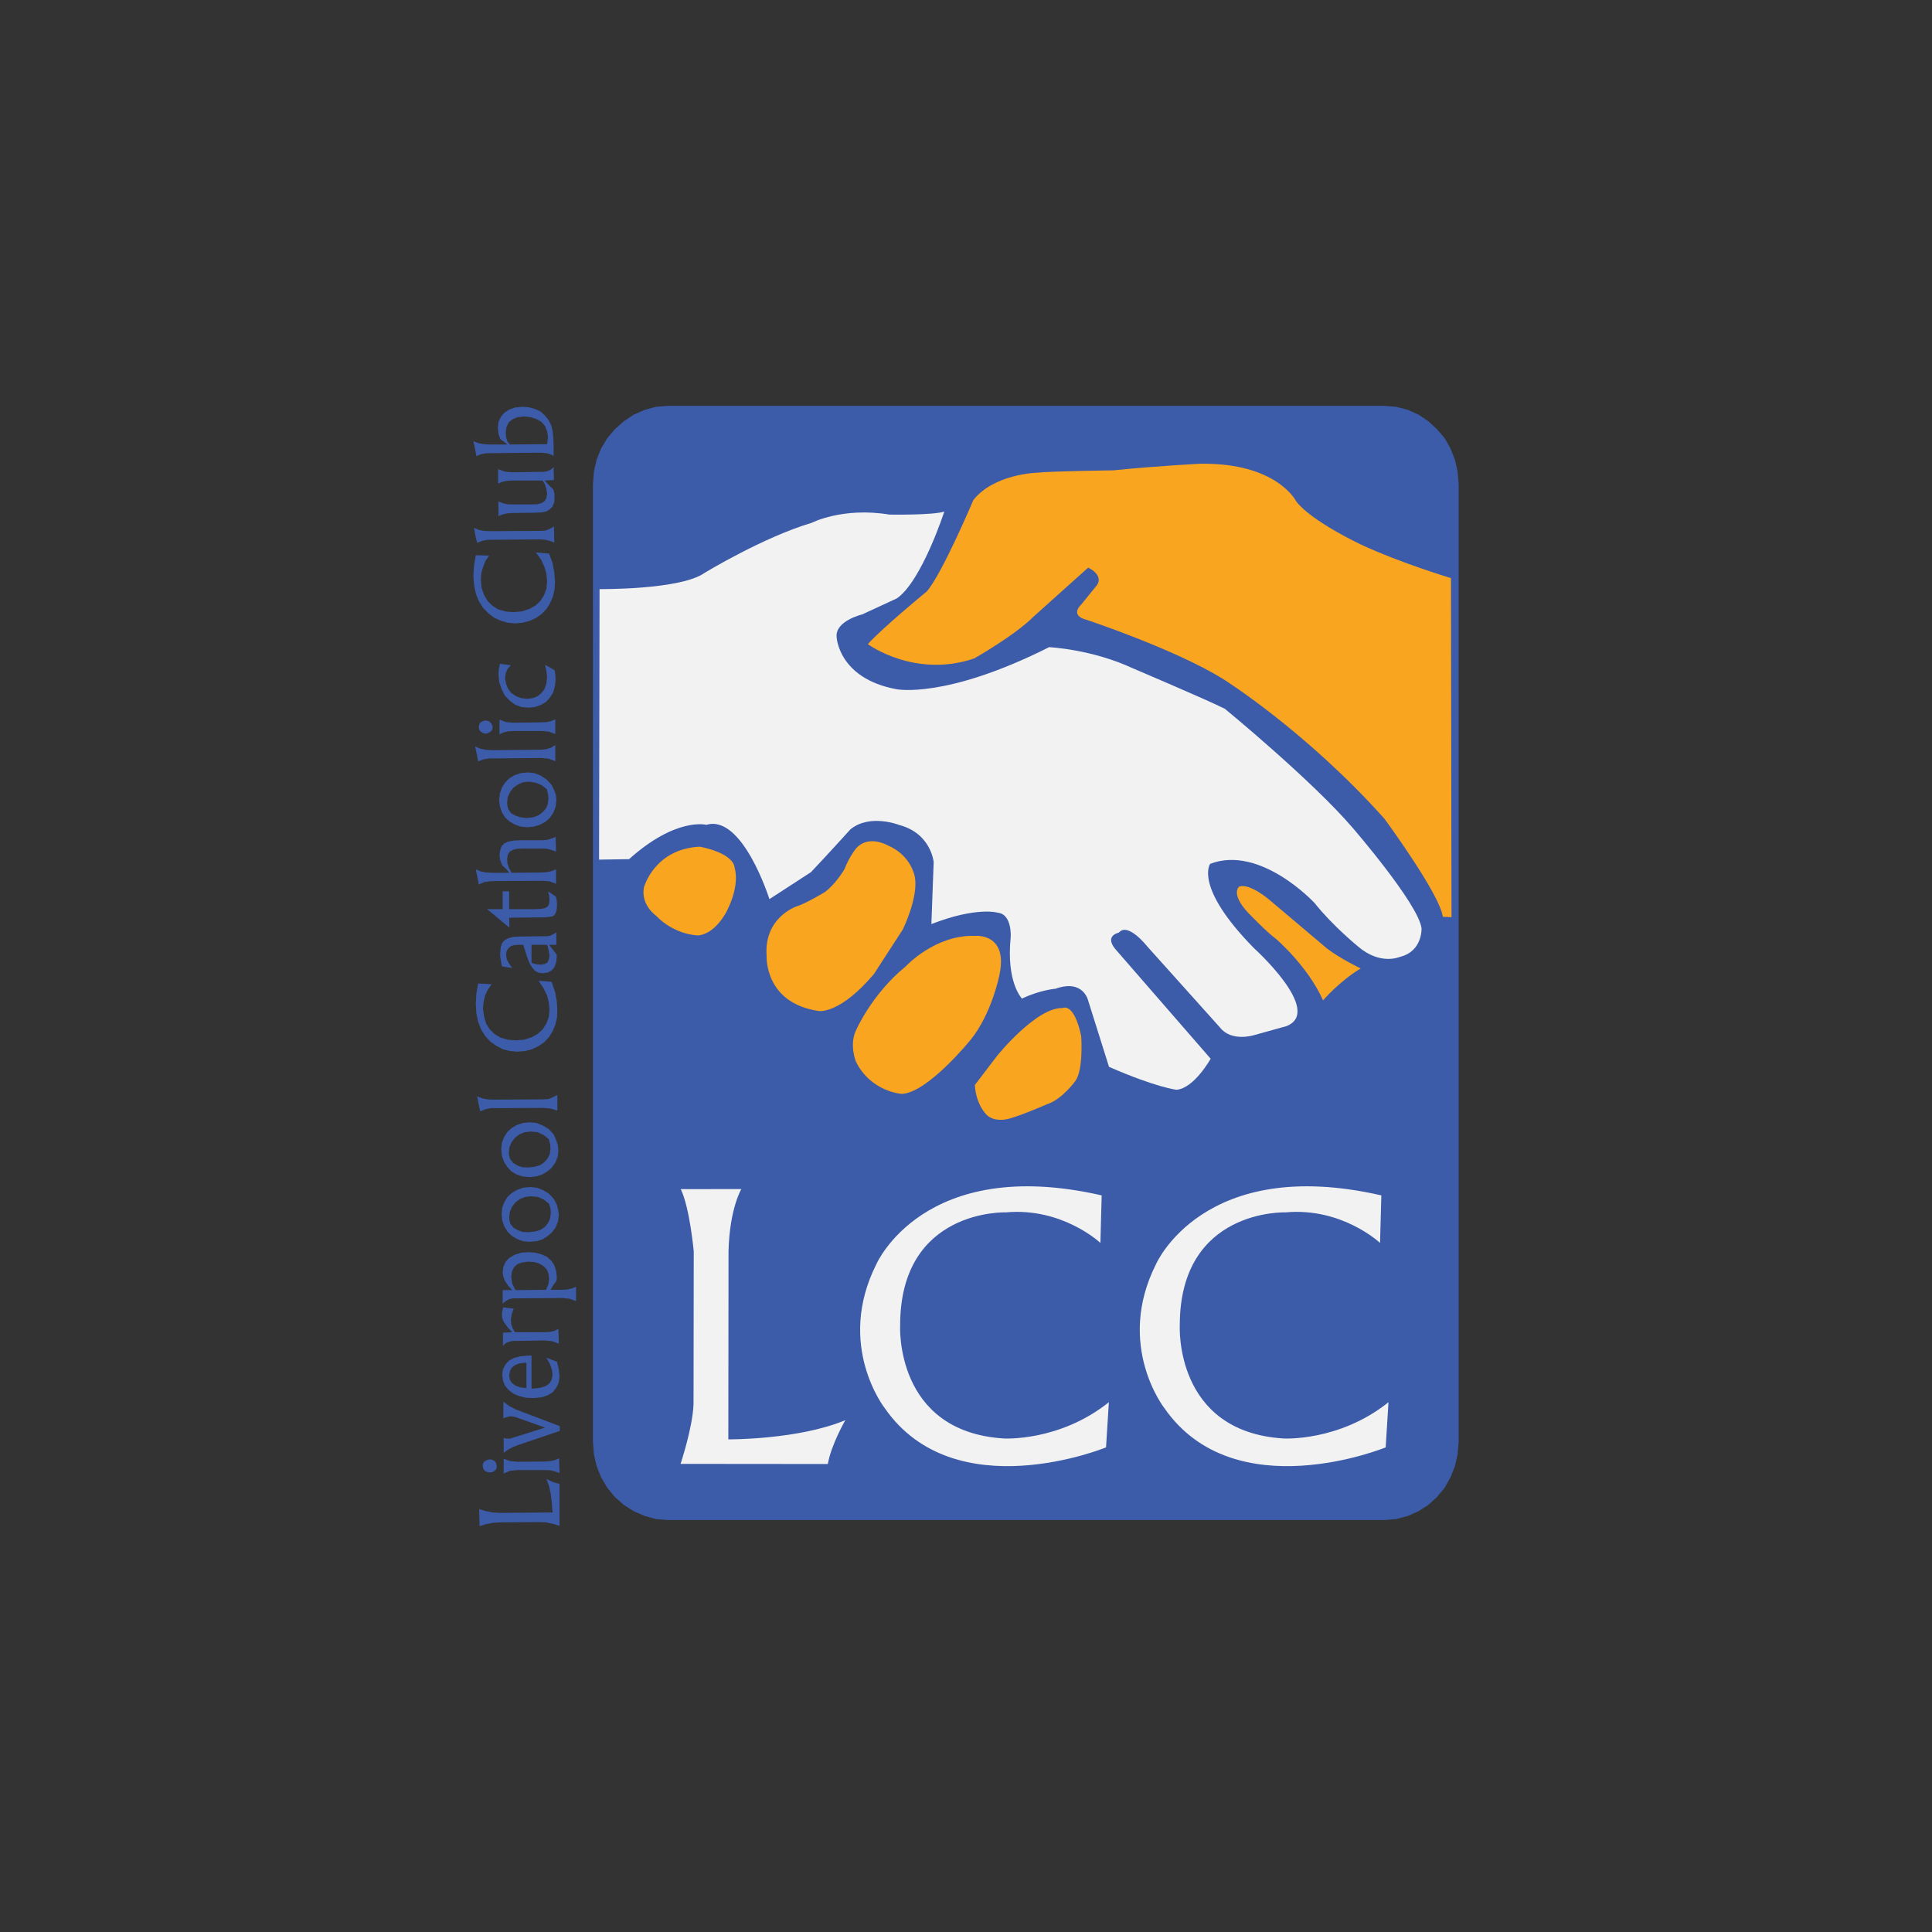
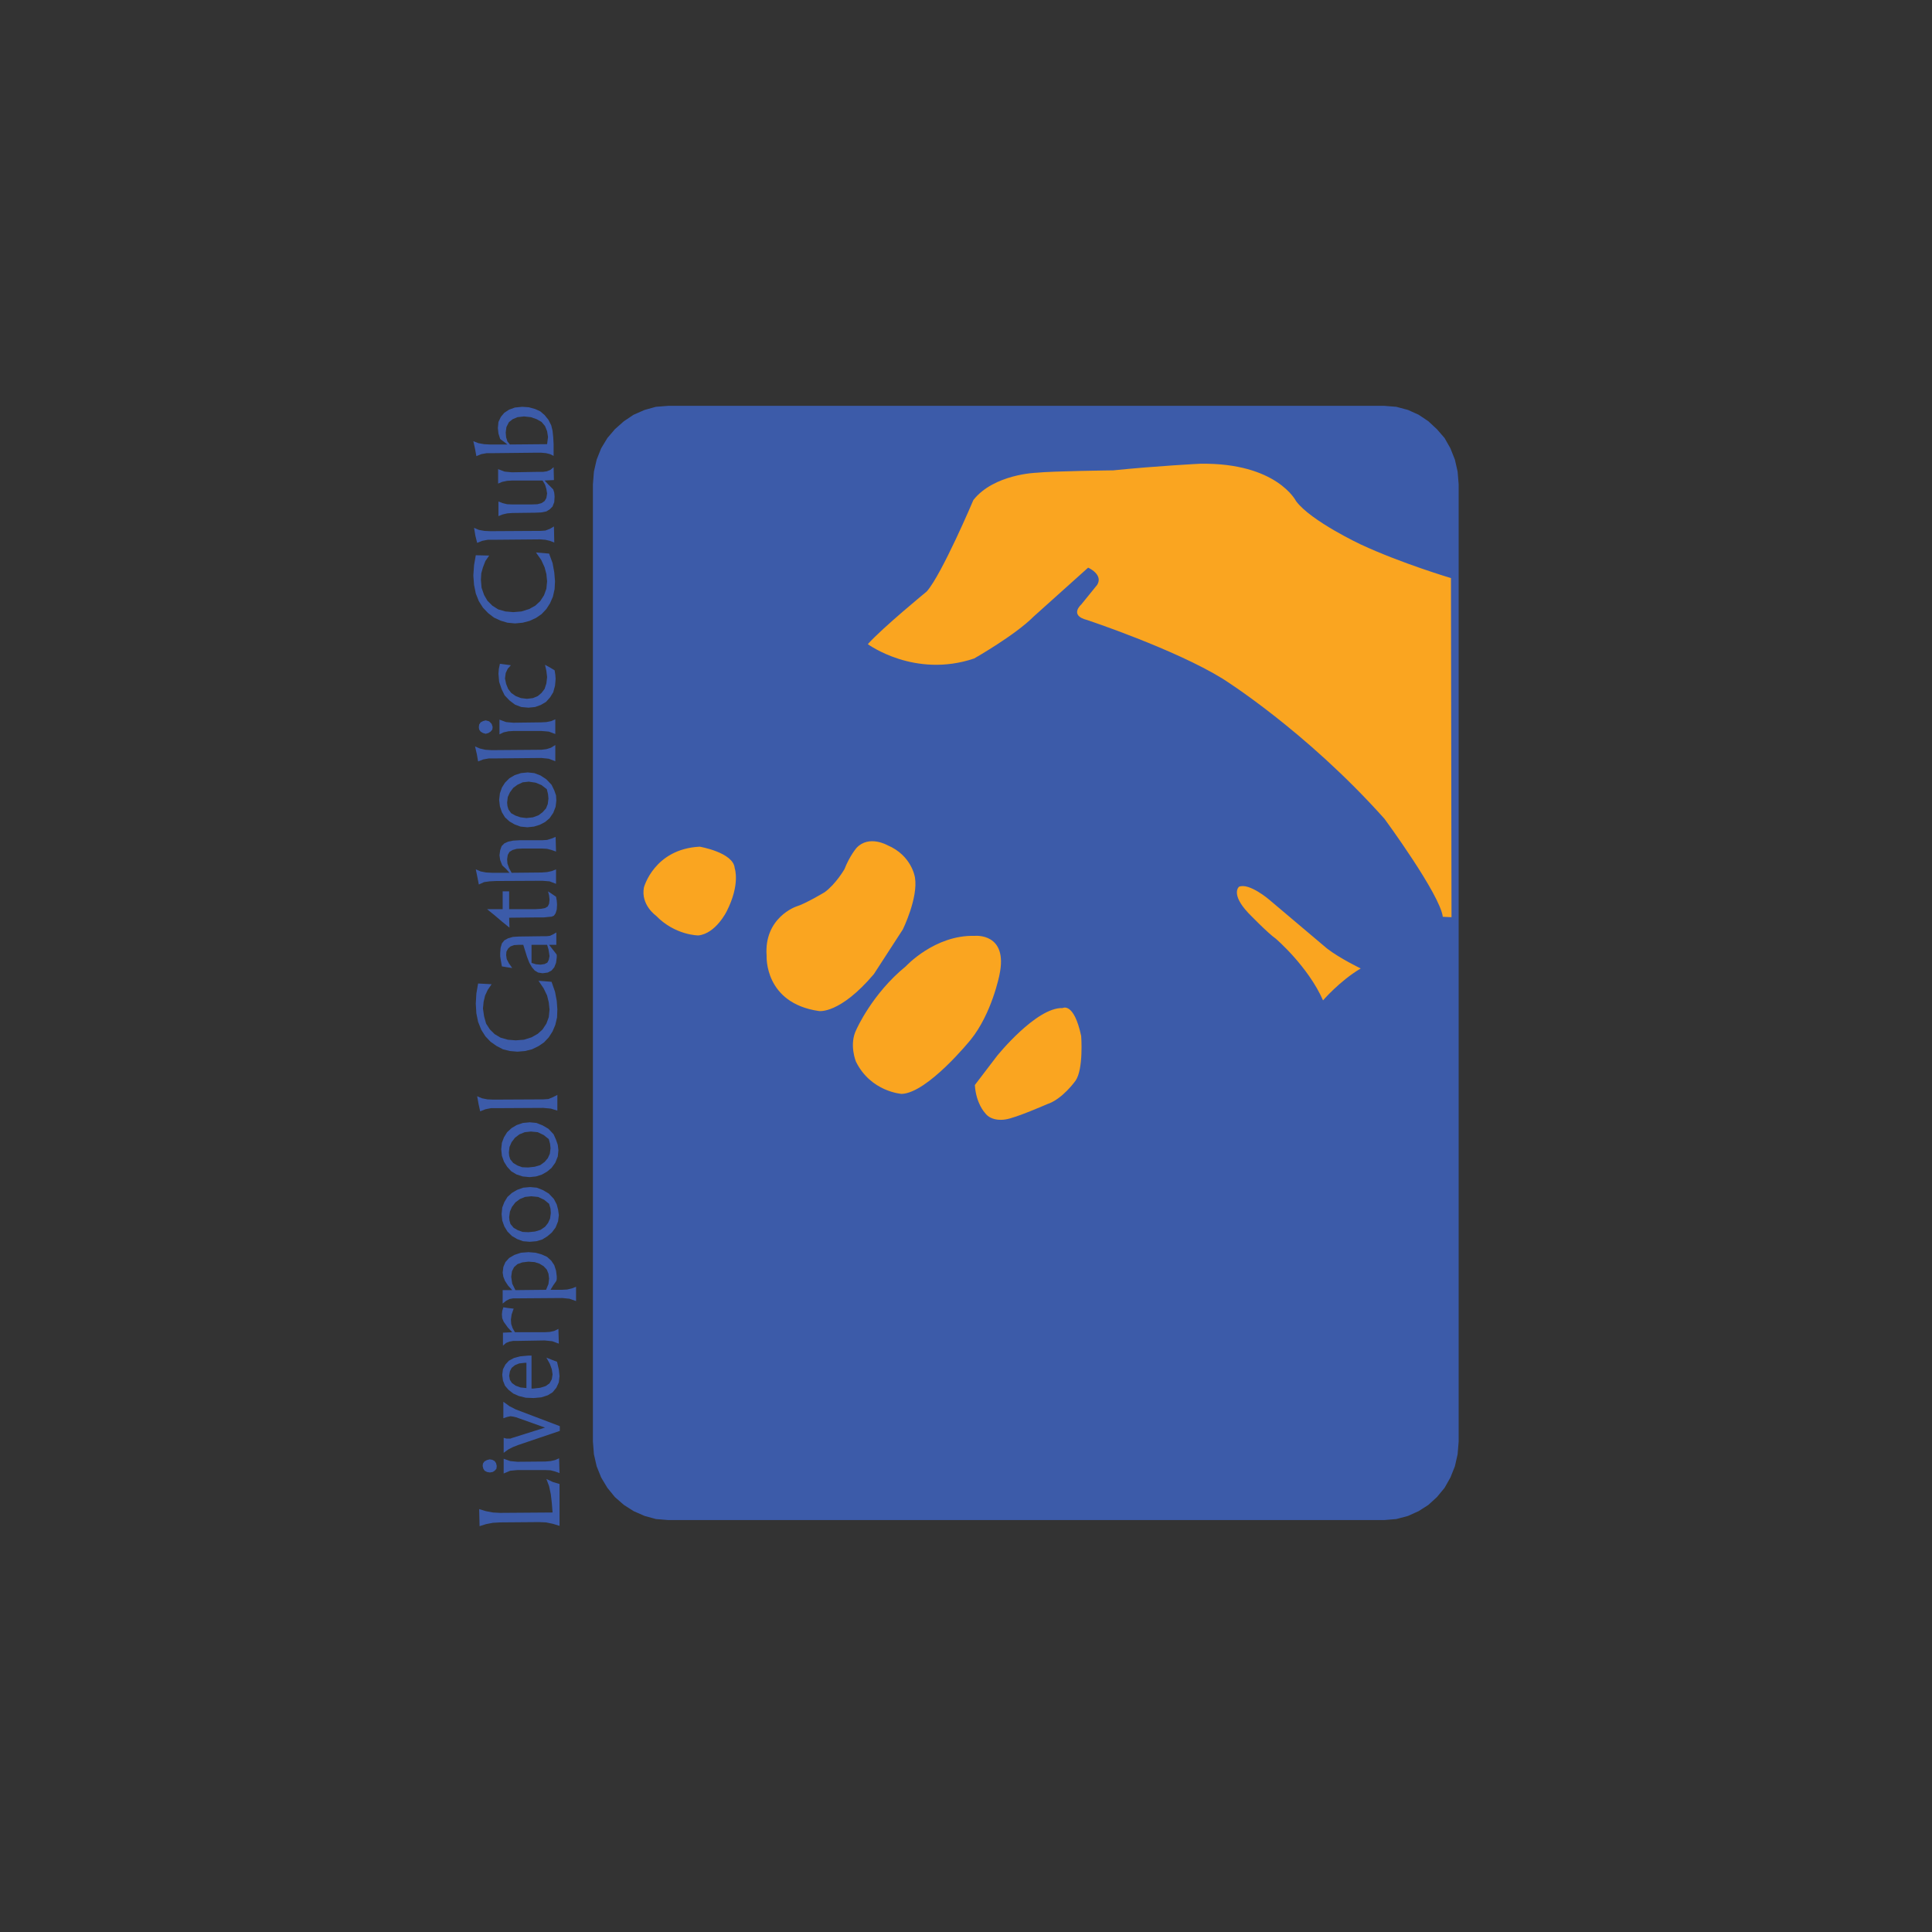
<svg xmlns="http://www.w3.org/2000/svg" viewBox="0 0 100 100" fill-rule="evenodd" clip-rule="evenodd" stroke-linejoin="round" stroke-miterlimit="1.414">
  <rect x="0" y="0" width="100" height="100" fill="#333333" stroke="none" />
  <path d="M28.618 76.709l.343.102v2.167l-.343-.106-.354-.073-.375-.016-1.999.016-.378.021-.35.067-.339.107-.021-.883.339.104.371.071.378.02 2.711-.02-.039-.496-.051-.442-.09-.425-.14-.373.337.159zm43.029 1.969H34.594l-.645-.052-.588-.162-.567-.249-.5-.319-.466-.406-.389-.478-.323-.536-.233-.581-.142-.622-.052-.657V25.068l.052-.658.142-.62.233-.585.323-.534.389-.456.466-.413.5-.334.567-.249.588-.163.645-.05h37.053l.625.05.609.163.55.249.499.334.444.413.396.456.303.534.232.585.141.62.054.658v49.548l-.054.657-.141.622-.232.581-.303.536-.396.478-.444.406-.499.319-.55.249-.609.162-.625.052zm-43.422-3.03l.27-.022.233-.052.21-.092.023.763-.233-.083-.233-.06-.27-.012h-1.442l-.374.035-.339.143v-.765l.339.123.374.035 1.442-.013zm-2.742-.089l.122.067.072.107.034.147-.016.141-.09.104-.106.066-.142.023-.145-.023-.127-.066-.068-.104-.035-.141.016-.13.072-.102.128-.074.142-.038.143.023zm.94-1.097l.059-.025 1.728-.545-1.502-.535-.142-.033-.143-.021-.174.038-.195.066v-.852l.317.23.324.166 2.28.866v.247l-2.154.73-.272.106-.248.128-.231.171v-.778l.143.041h.21zm1.538-2.631l.286-.089.197-.141.118-.213.039-.25-.039-.263-.103-.284-.178-.321.267.106.285.11.092.404.036.338-.036.319-.129.284-.195.235-.248.153-.337.108-.393.035-.411-.016-.36-.09-.286-.127-.247-.194-.181-.21-.105-.267-.037-.299.037-.284.127-.248.18-.197.265-.141.32-.085.411-.038h.176v1.705h.09l.359-.04zm-.713-1.292h-.089l-.285.032-.219.089-.173.141-.089.178-.039.232.039.21.106.165.196.139.247.09.306.031v-1.307zm1.677-.992l-.342-.126-.394-.04-1.337.023h-.286l-.195.037-.173.068-.165.141v-.671l.48-.023-.231-.247-.212-.296-.074-.179-.018-.197.018-.178.058-.195.247.04.286.031-.105.302-.038.266.016.228.074.218.121.207h1.534l.27-.016.23-.05.214-.106.022.763zm.891-2.204l-.343-.121-.372-.037-2.265.017h-.27l-.195.035-.173.091-.18.145v-.696h.495l-.212-.23-.163-.247-.084-.212-.036-.216.036-.298.106-.247.194-.215.27-.158.339-.112.391-.031.375.031.315.09.274.124.214.195.157.234.091.282.038.297v.144l-.022.092-.16.228-.141.232h.587l.271-.015.246-.057.217-.085v.74zm-2.462-2.04l-.324.039-.247.089-.178.16-.106.213-.039.284.053.353.164.336 1.587-.017.124-.298.033-.284-.033-.255-.085-.208-.166-.178-.213-.129-.248-.081-.322-.024zm.428-3.83l.322.127.301.178.267.284.146.284.069.263.038.284-.038.319-.128.322-.197.261-.231.197-.265.164-.301.089-.343.029-.353-.029-.301-.112-.269-.157-.234-.233-.16-.263-.109-.305-.033-.333.033-.339.109-.283.16-.266.234-.211.269-.158.316-.112.359-.031.339.031zm-.284.446l-.323.035-.264.108-.234.174-.178.232-.106.247-.039.284.017.176.052.18.164.196.213.124.253.089.301.014.341-.035.282-.086.233-.158.156-.195.106-.232.039-.285-.016-.229-.074-.25-.263-.213-.307-.141-.353-.035zm.267-3.796l.318.126.305.178.267.285.125.282.091.263.032.284-.032.319-.128.321-.195.27-.23.192-.274.156-.301.094-.334.035-.356-.035-.325-.106-.268-.164-.211-.232-.164-.264-.107-.304-.035-.336.035-.336.107-.284.164-.264.233-.215.263-.156.324-.109.353-.033.343.033zm-.284.445l-.322.035-.271.109-.233.178-.173.226-.111.251-.031.282.014.174.055.18.157.193.217.131.247.089.306.012.34-.037.285-.083.228-.166.164-.193.106-.23.036-.284-.023-.23-.067-.246-.268-.212-.301-.144-.355-.035zm.638-1.665l.269-.018.23-.095.231-.117v.813l-.338-.105-.392-.036-2.371.013h-.338l-.286.057-.27.108-.083-.373-.073-.41.246.106.285.057.306.013 2.584-.013zm.429-6.085l.18.514.09.477.031.442-.016.411-.09.387-.142.336-.196.307-.247.262-.285.194-.339.164-.359.089-.392.033-.39-.033-.36-.089-.338-.178-.302-.212-.269-.282-.213-.338-.164-.411-.09-.439-.03-.5.03-.53.09-.517.7.038-.197.284-.141.301-.076.319-.035.35.059.41.105.376.195.301.248.244.306.181.371.106.413.033.427-.033.39-.123.324-.183.247-.225.198-.301.124-.336.039-.396-.039-.365-.087-.358-.181-.374-.264-.39.675.054zm-.089-2.378l.159-.072.178-.104v.641h-.375l.375.479.022.051v.121l-.038.283-.091.229-.141.166-.195.105-.27.036-.232-.036-.175-.105-.142-.166-.14-.243-.115-.3-.195-.62h-.248l-.231.014-.182.068-.122.109-.088.159-.015.18.03.208.112.217.173.245-.248-.037-.287-.048-.051-.286-.037-.232v-.173l.021-.269.067-.23.127-.158.196-.107.248-.071.303-.019 1.192-.016h.237l.178-.019zm-.141.465h-.806v.934l.231.071.234.021.212-.033.142-.073.074-.145.039-.191-.023-.16-.033-.198-.07-.226zm-.324-1.864l.216-.038.143-.085.068-.143.023-.213-.023-.212-.055-.213.235.155.179.122.038.2.015.213-.015.249-.059.195-.087.124-.124.052-.182.016-.208.021h-.285l-1.519.017.017.514-.375-.303-.371-.317-.413-.336h.806v-.922h.336v.922h1.341l.299-.018zm.765-3.724l.021.761-.232-.083-.23-.06-.274-.016h-.991l-.308.016-.211.06-.163.099-.089.158-.033.215.016.231.089.247.128.231 1.562-.016.274-.021.244-.052.218-.088v.748l-.336-.129-.378-.029-2.389.012-.337.017-.283.04-.273.124-.073-.375-.084-.408.249.105.286.056.321.016h.888l-.173-.194-.202-.191-.106-.272-.037-.246.037-.268.073-.209.142-.143.196-.089.248-.052.325-.02h1.17l.274-.017.23-.071.211-.087zm-1.104-3.301l.322.122.304.2.267.282.141.288.091.261.016.269-.037.32-.123.317-.192.28-.234.195-.27.141-.301.093-.338.036-.359-.036-.301-.11-.27-.155-.233-.214-.16-.263-.103-.307-.039-.332.039-.34.103-.297.16-.254.233-.233.27-.157.322-.106.353-.035.339.035zm-.286.442l-.316.035-.27.127-.217.16-.173.233-.111.243-.033.288.016.174.054.18.141.196.217.12.265.091.306.037.338-.037.287-.106.21-.157.181-.201.089-.226.035-.283-.022-.229-.063-.255-.273-.21-.301-.126-.36-.054zm.647-1.65l.265-.032.23-.07.232-.143v.838l-.338-.129-.375-.039-2.389.023h-.336l-.288.051-.27.106-.065-.371-.093-.405.25.106.285.065.323.02 2.569-.02zm-2.163-.799v-.76l.345.126.368.033 1.45-.019.265-.014.251-.05.211-.093v.76l-.338-.125-.389-.032h-1.429l-.268.016-.249.055-.217.103zm-.533-.673l.127.13.052.16-.016.137-.09.104-.114.074-.138.039-.143-.039-.122-.074-.074-.104-.018-.123.018-.138.074-.113.122-.064.143-.039.179.05zm1.124-2.903l-.162.178-.106.224-.038.284.06.282.103.255.159.209.235.164.268.104.316.037.307-.037.25-.104.194-.164.159-.209.092-.284.037-.323-.037-.319-.071-.32.262.143.234.141.037.23.016.218-.031.348-.092.34-.164.266-.208.232-.27.16-.299.107-.341.034-.375-.034-.324-.124-.284-.216-.251-.263-.157-.321-.127-.376-.036-.421.019-.25.056-.266.569.075zm.211-2.165l-.39-.037-.354-.106-.342-.158-.303-.232-.268-.282-.214-.338-.157-.396-.089-.439-.038-.491.038-.54.089-.51.693.017-.196.282-.126.326-.087.31-.02.337.035.41.131.375.172.297.254.255.3.192.377.108.406.036.428-.036.4-.126.313-.174.254-.233.197-.304.123-.338.037-.388-.037-.373-.092-.348-.173-.378-.273-.39.678.057.18.49.088.48.039.462-.022.411-.088.389-.146.336-.191.301-.251.265-.287.197-.334.154-.356.093-.398.037zm1.306-4.789l.264-.017.234-.087.213-.126.017.833-.23-.089-.234-.054-.264-.021-2.371.021h-.34l-.285.054-.267.106-.093-.371-.067-.407.246.106.286.052.301.015 2.59-.015zm.711-2.631l-.483.023.216.232.231.23.053.174.017.197-.017.282-.088.23-.142.143-.178.112-.265.052-.321.014-1.182.015-.264.021-.231.054-.218.087v-.757l.218.085.231.056.264.012h.999l.306-.012.212-.056.159-.108.092-.159.037-.231-.037-.232-.071-.23-.127-.211h-1.57l-.264.016-.253.054-.213.089v-.748l.337.128.379.036 1.352-.023h.253l.199-.027.192-.079.16-.137.017.668zm-4.015-1.238l-.068-.373-.089-.402.271.105.286.05.3.017h.908l-.18-.141-.195-.143-.09-.282-.03-.286.03-.316.127-.265.178-.211.249-.162.301-.108.375-.037.339.023.326.089.266.12.228.195.199.247.144.284.069.281.035.344.019.351v.606l-.183-.09-.208-.051-.248-.023h-.34l-2.123.023h-.355l-.287.051-.254.104zm2.465-2.055l-.339.038-.249.106-.194.155-.127.251-.037.282.022.252.067.21.128.158 1.925-.017.048-.373-.048-.301-.108-.265-.18-.212-.248-.14-.301-.106-.359-.038z" fill="#3c5ba9" fill-rule="nonzero" />
-   <path d="M71.498 61.873l-.067 2.461s-1.958-1.846-4.888-1.582c0 0-5.483-.203-5.478 5.857 0 0-.292 5.489 5.36 5.846 0 0 2.873.178 5.443-1.876l-.146 2.338s-7.814 3.203-11.451-2.028c0 0-2.55-3.246-.442-7.445 0 0 2.446-5.681 11.669-3.571zm-14.476 0l-.065 2.461s-1.958-1.846-4.888-1.582c0 0-5.484-.203-5.478 5.857 0 0-.292 5.489 5.359 5.846 0 0 2.873.178 5.444-1.876l-.146 2.338s-7.815 3.203-11.452-2.028c0 0-2.55-3.246-.441-7.445 0 0 2.446-5.681 11.667-3.571zm-21.786-.323l3.135-.004s-.606 1.01-.663 3.208l-.01 9.748s3.631.023 6.057-.995c0 0-.733 1.265-.907 2.27l-7.622-.007s.627-1.876.671-3.096l.011-7.895s-.203-2.262-.672-3.229zm-4.203-31.058s4.215.045 5.445-.846c0 0 3.033-1.843 5.529-2.583 0 0 1.609-.83 4.028-.428 0 0 2.291.037 2.842-.158 0 0-1.168 3.601-2.452 4.493l-1.798.831s-1.416.337-1.323 1.178c0 0 .093 2.134 3.084 2.692 0 0 2.53.535 7.915-2.174 0 0 2.217.105 4.34 1.098 0 0 3.82 1.62 4.759 2.095 0 0 4.511 3.701 6.629 6.179 0 0 3.381 3.912 3.547 5.176 0 0 .063 1.201-1.13 1.486 0 0-1.005.45-2.161-.545 0 0-1.318-1.075-2.247-2.248 0 0-2.798-3.025-5.403-2.025 0 0-.864 1.178 2.274 4.37 0 0 3.609 3.255 1.68 4.028l-1.73.481s-1.13.336-1.71-.403l-3.78-4.213s-.995-1.267-1.46-.703c0 0-.762.148-.187.845l4.939 5.682s-.851 1.526-1.762 1.607c0 0-1.032-.109-3.499-1.187l-1.075-3.416s-.24-1.147-1.692-.628c0 0-.808.064-1.738.511 0 0-.822-.823-.585-3.17 0 0 .089-1.193-.667-1.275 0 0-1.071-.331-3.437.588l.118-3.208s-.129-1.484-1.781-1.921c0 0-1.519-.603-2.529.228 0 0-1.175 1.299-2.039 2.212l-2.152 1.398s-1.391-4.412-3.262-3.846c0 0-1.56-.417-4.003 1.777l-1.553.024.026-14.002z" fill="#f2f2f2" />
  <path d="M50.458 56.16l1.15-1.508s2.031-2.524 3.392-2.475c0 0 .581-.337.962 1.447 0 0 .129 1.711-.294 2.315 0 0-.676.959-1.47 1.213 0 0-1.628.716-2.15.789 0 0-.721.15-1.075-.348 0 0-.455-.478-.515-1.433zm-6.13-2.874s.816-1.856 2.555-3.268c0 0 1.5-1.637 3.57-1.578 0 0 1.754-.177 1.276 2.03 0 0-.389 1.994-1.493 3.354 0 0-2.222 2.748-3.565 2.796 0 0-1.597-.104-2.368-1.671 0 0-.37-.893.025-1.663zm-1.94-.955s1.072.18 2.844-1.912c0 0 1.489-2.303 1.492-2.302.003.002.808-1.639.634-2.696 0 0-.156-1.138-1.423-1.672 0 0-.956-.546-1.598.134 0 0-.36.415-.628 1.105 0 0-.448.775-1.028 1.194 0 0-.993.597-1.466.739 0 0-1.686.571-1.535 2.559 0 0-.131 2.443 2.708 2.851zm26.092-.552s.854-.998 1.95-1.652c0 0-1.087-.522-1.742-1.031l-2.996-2.531s-1.032-.885-1.56-.668c0 0-.456.362.482 1.36 0 0 1.012 1.048 1.419 1.328 0 0 1.669 1.428 2.447 3.194zm-32.264-7.955s1.749.298 1.812 1.113c0 0 .301.822-.411 2.226 0 0-.56 1.156-1.468 1.255 0 0-1.204.004-2.199-1.026 0 0-.79-.554-.621-1.456 0 0 .529-1.992 2.887-2.112zm8.702-10.483s2.419 1.783 5.504.742c0 0 2.119-1.203 3.074-2.166l2.826-2.536s.797.353.469.889l-.824 1.017s-.651.567.303.804c0 0 4.534 1.508 7.015 3.039 0 0 4.304 2.688 8.378 7.254 0 0 2.875 3.909 3.016 5.069l.451.021-.028-17.553s-2.555-.759-4.66-1.736c0 0-2.583-1.211-3.355-2.243 0 0-.992-2.002-4.968-1.939 0 0-2.208.109-4.499.342 0 0-3.175.038-3.978.124 0 0-2.197.067-3.26 1.411 0 0-1.625 3.838-2.412 4.732 0 0-2.294 1.881-3.052 2.729z" fill="#faa520" />
</svg>